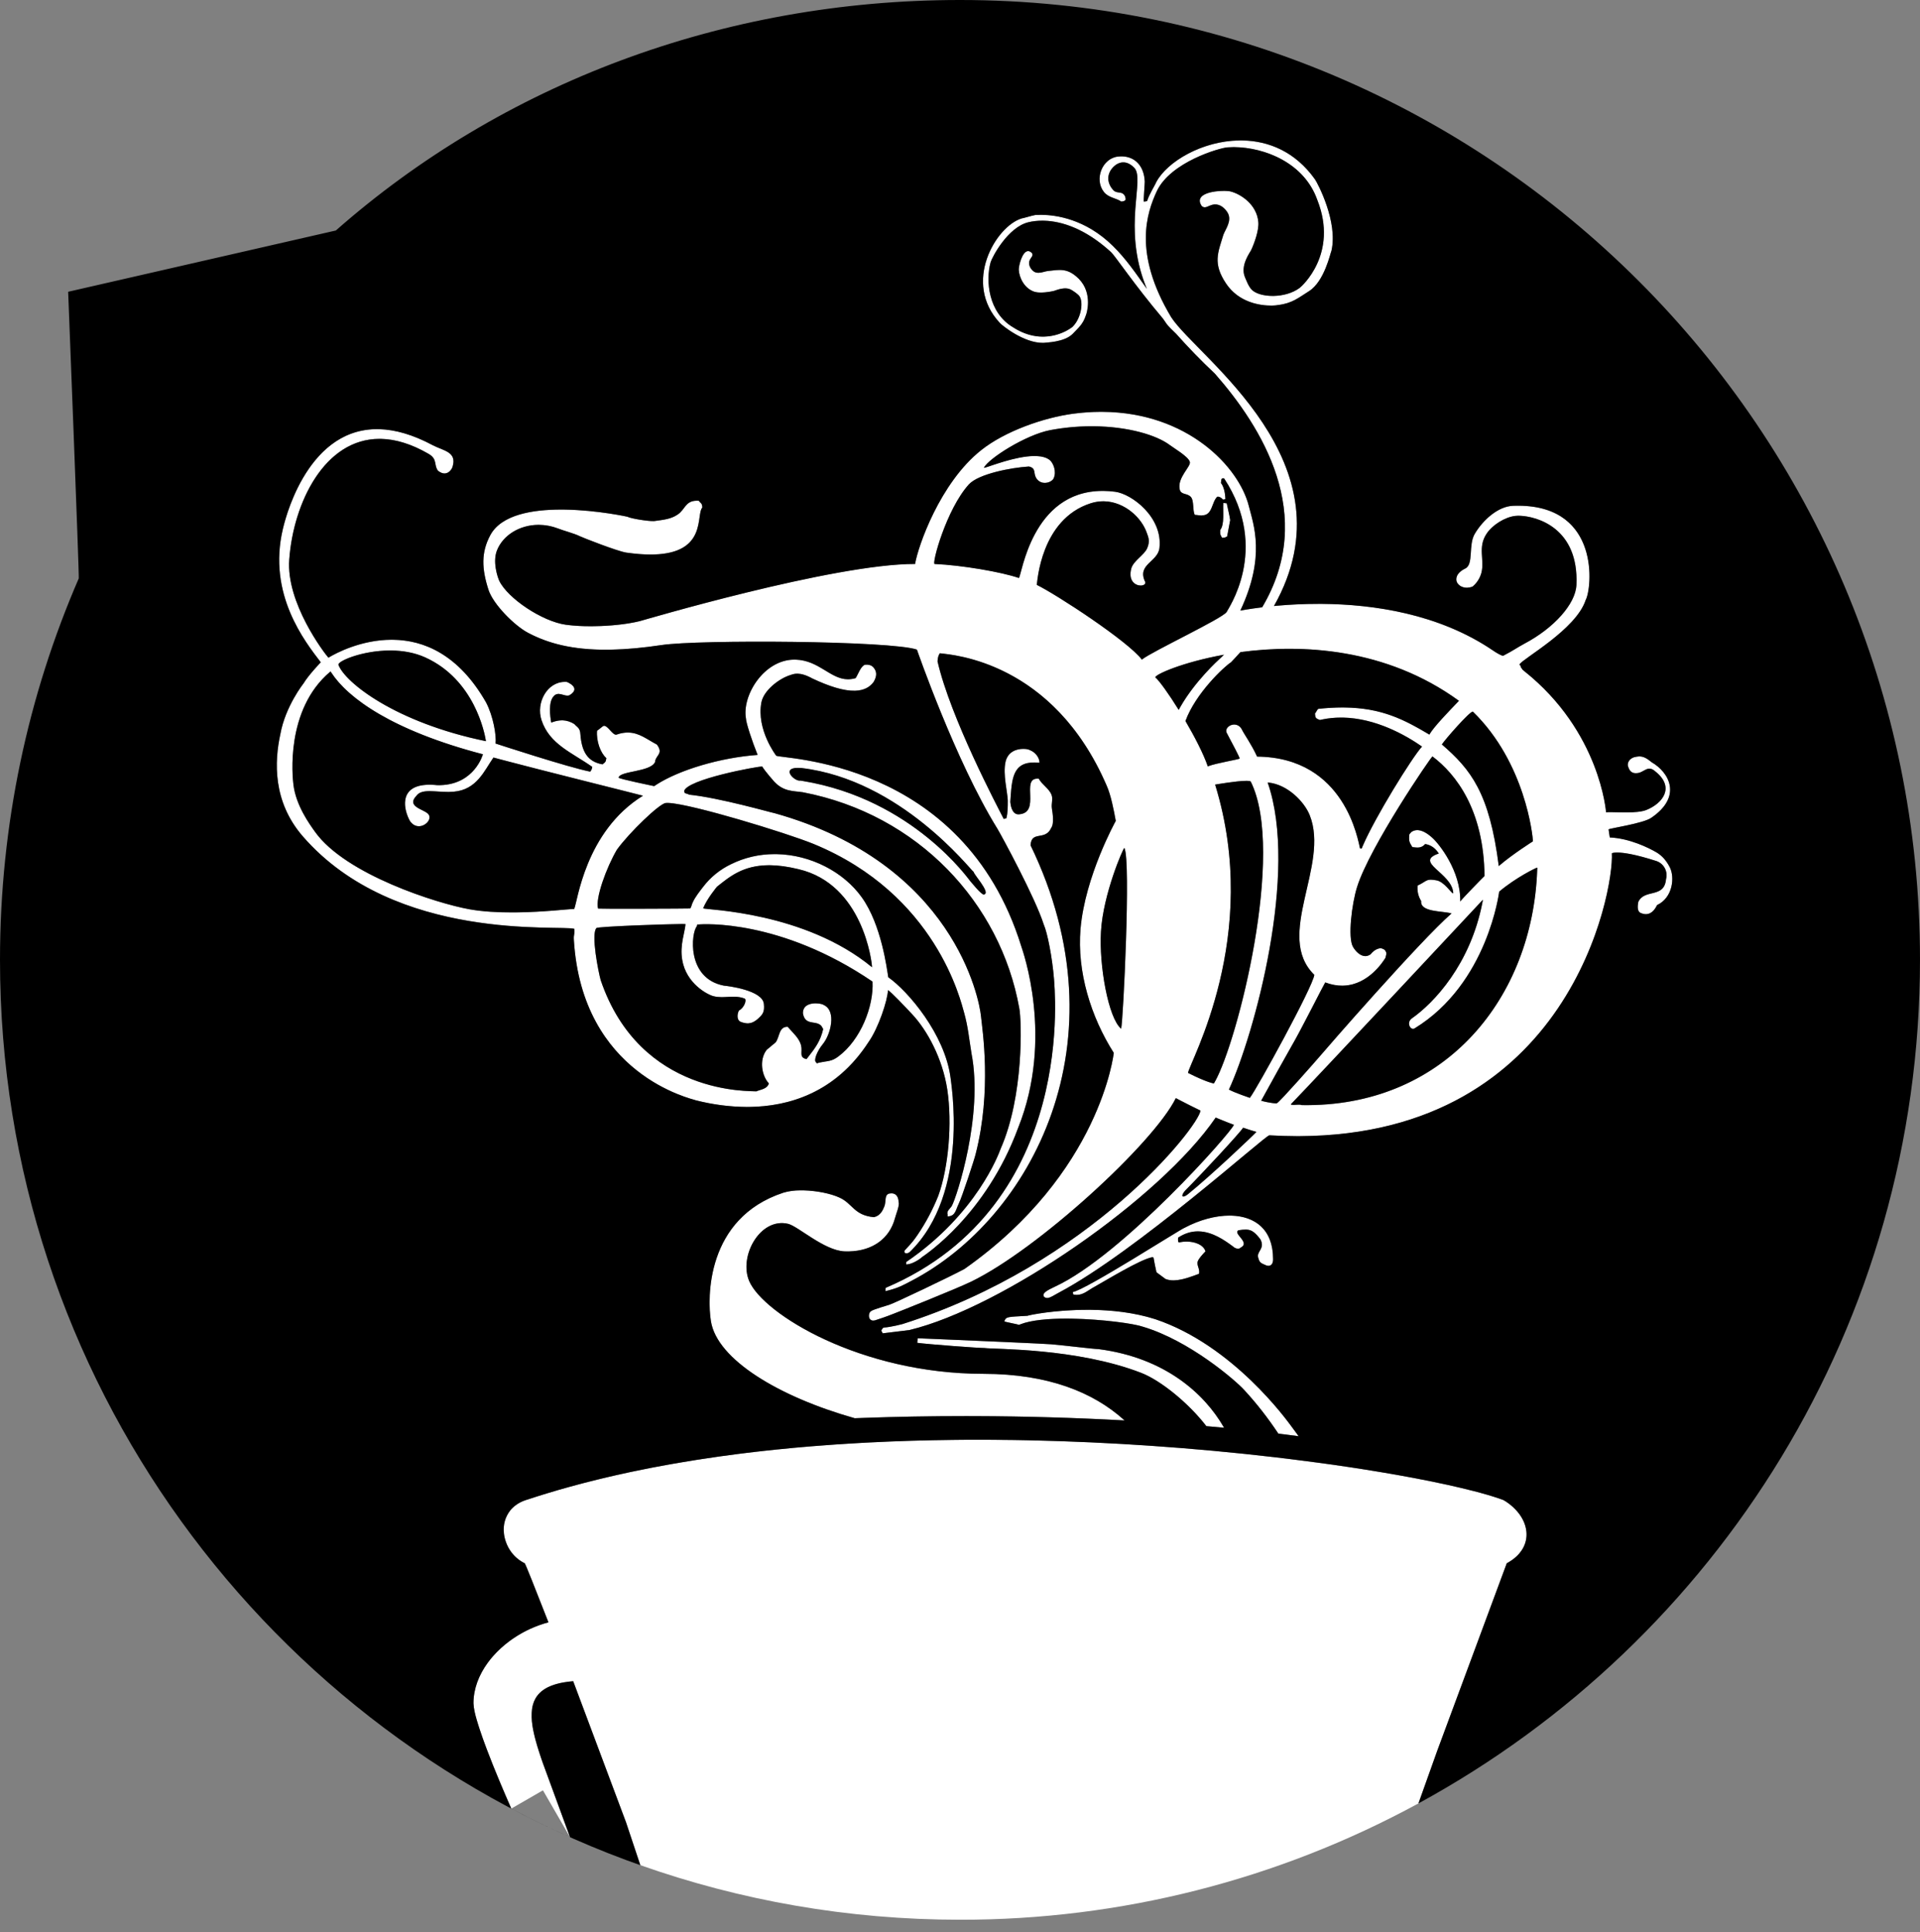
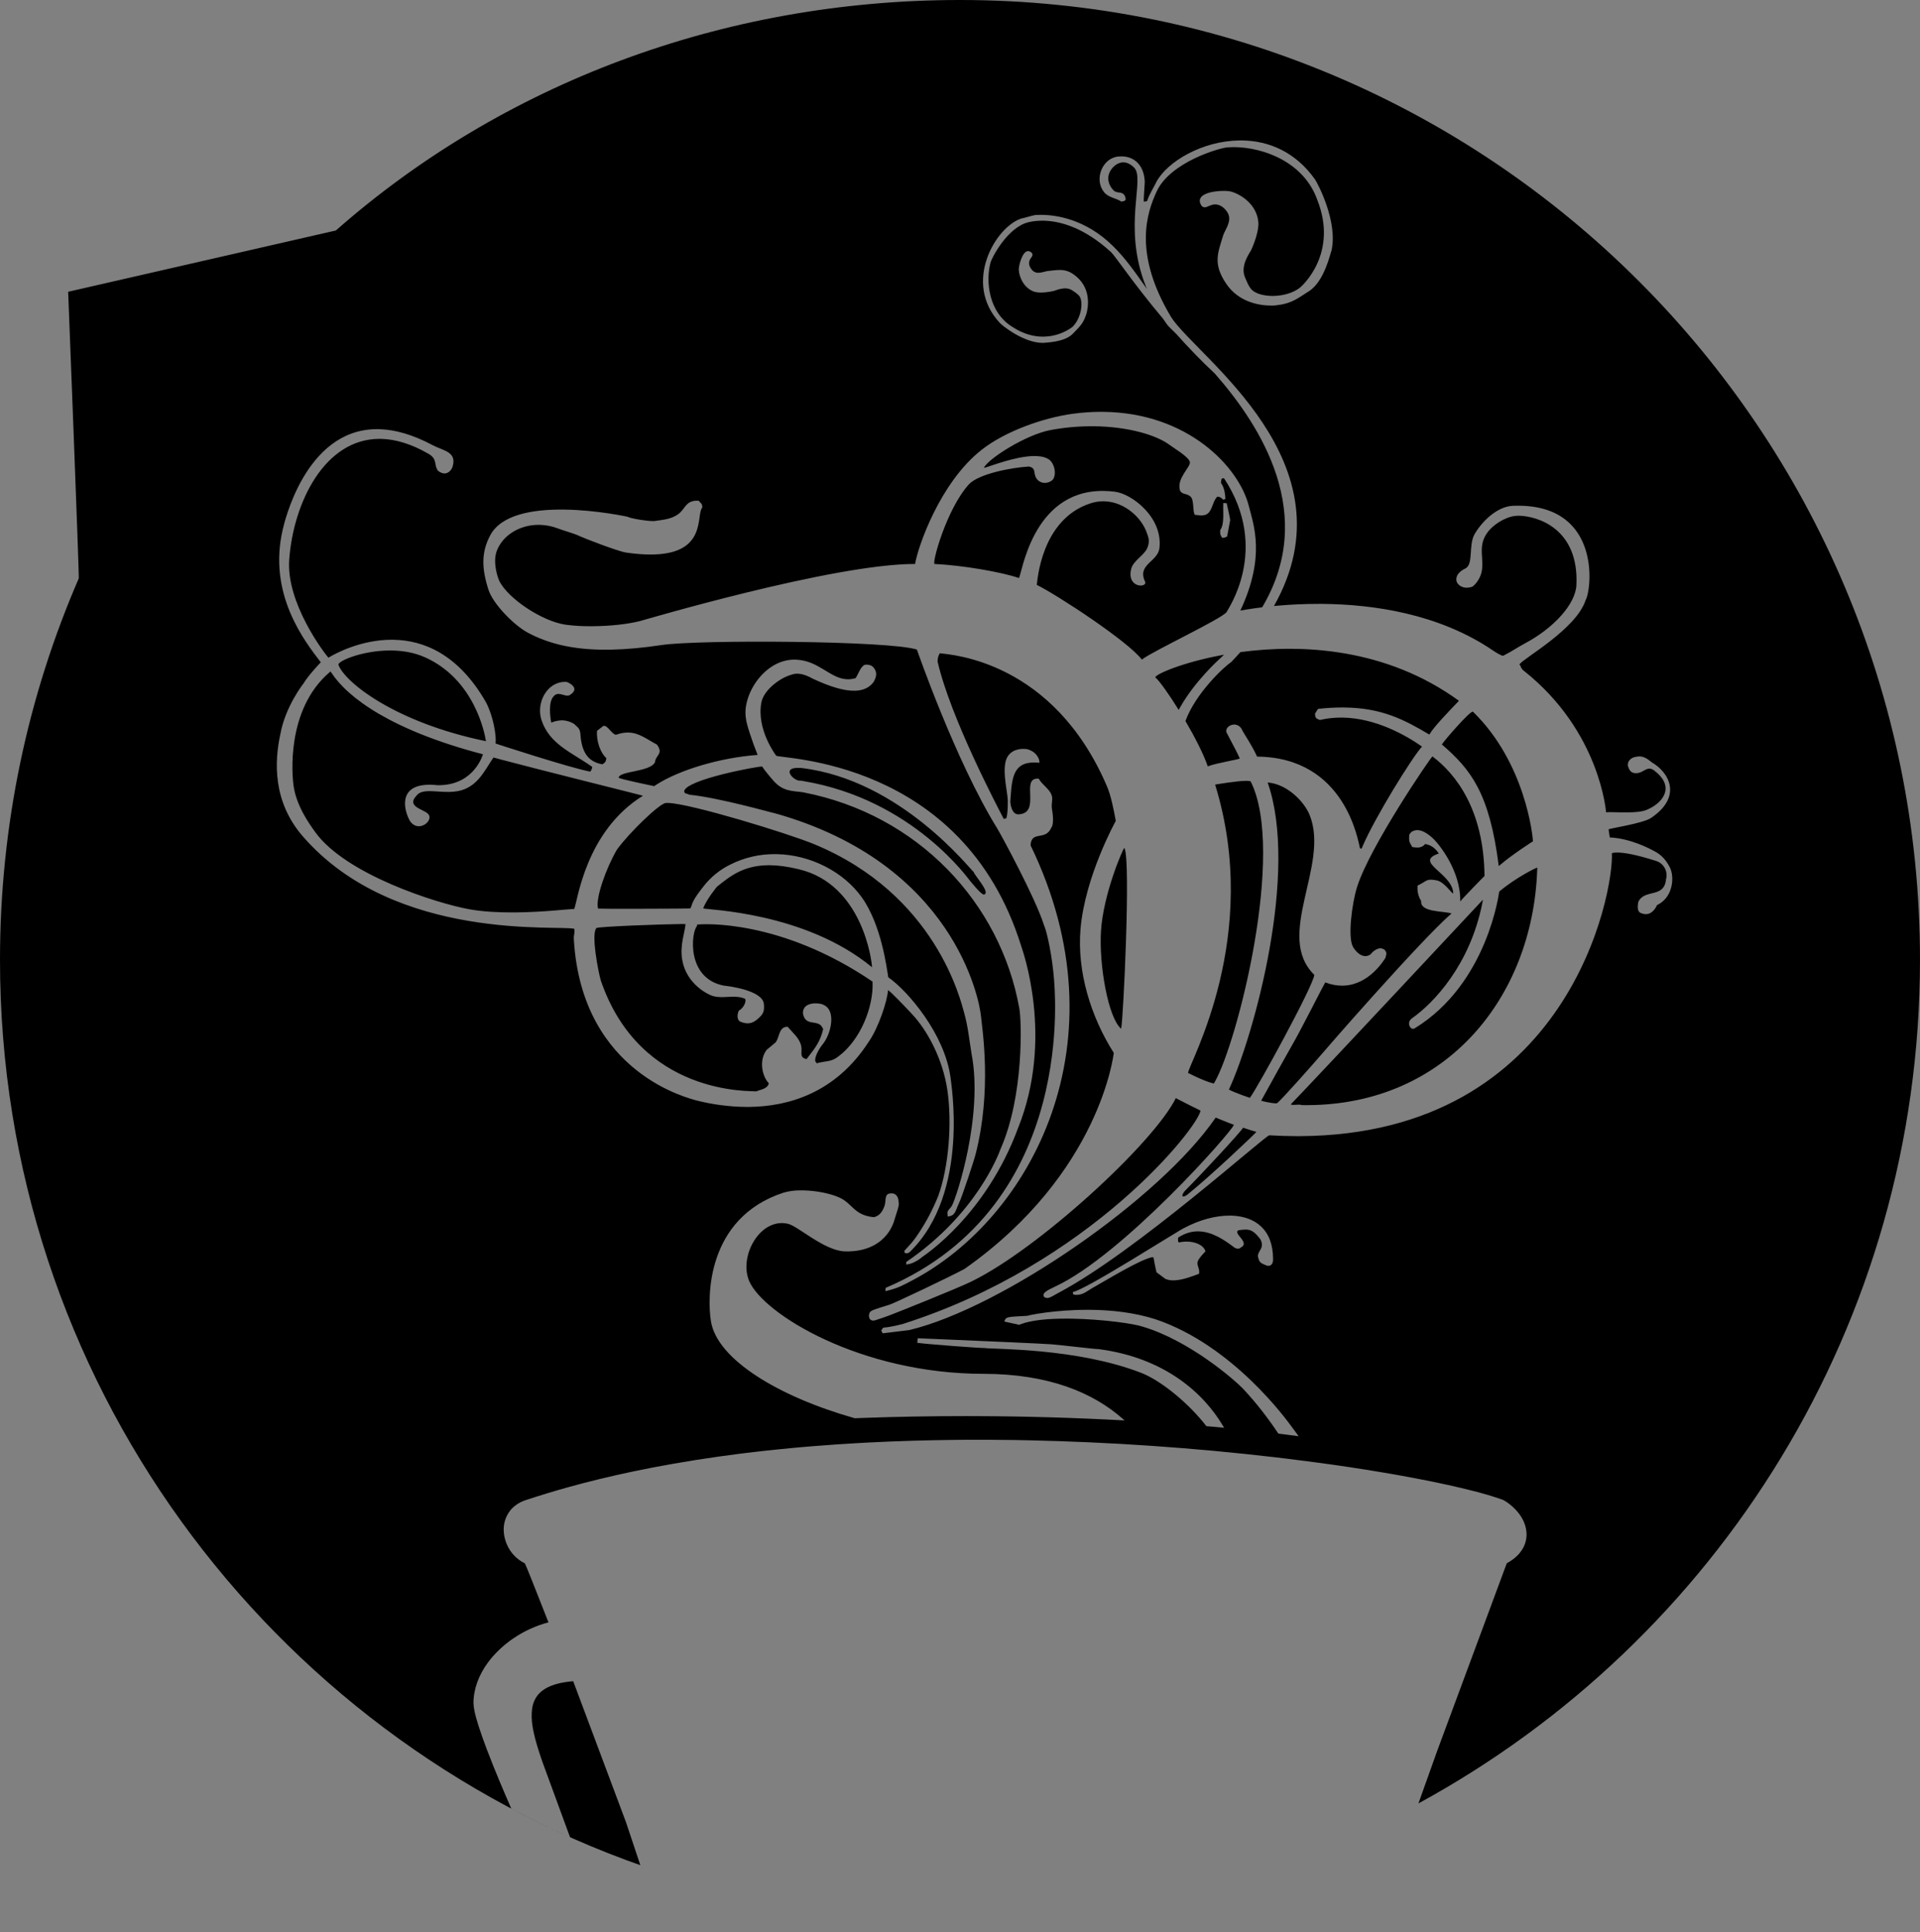
<svg xmlns="http://www.w3.org/2000/svg" width="100%" height="100%" viewBox="0 0 152 153" version="1.1" xml:space="preserve" style="fill-rule:evenodd;clip-rule:evenodd;stroke-linejoin:round;stroke-miterlimit:2;">
  <rect x="0" y="0" width="152" height="153" fill="#808080" stroke="none" />
  <g transform="matrix(2.008,0,0,2.008,0,0)">
-     <path d="M20.158,71.315C19.766,70.423 19.087,68.827 18.802,67.839C18.717,67.554 18.667,67.314 18.667,67.161C18.667,65.707 20.059,64.381 21.623,63.971C21.095,62.618 20.723,61.686 20.689,61.642C19.694,61.171 19.463,59.573 20.729,59.151C34.465,54.589 55.542,57.741 59.277,59.151C60.357,59.789 60.563,61.019 59.405,61.642L56.661,69.043L55.923,71.111C50.378,74.13 44.162,75.707 37.849,75.698C33.429,75.698 29.187,74.938 25.245,73.546L24.679,71.849L22.599,66.293C20.569,66.459 20.757,67.673 21.397,69.506L22.473,72.442L21.406,70.595L20.158,71.315ZM50.889,56.21C50.773,56.06 48.636,53.052 45.548,52.018C43.309,51.302 40.623,51.836 40.508,51.884C39.707,51.932 39.665,51.91 39.596,52.105C39.615,52.124 40.152,52.225 40.176,52.241C41.312,51.752 44.483,52.11 45.057,52.314C46.901,52.861 48.723,54.442 49.053,54.808C49.544,55.338 49.993,55.917 50.4,56.53C50.671,56.562 50.937,56.597 51.199,56.632C51.097,56.492 50.997,56.352 50.889,56.21ZM43.309,53.197C43.133,53.197 41.955,53.049 41.441,53.007C41.117,52.978 36.417,52.778 36.18,52.77C36.173,52.817 36.167,52.907 36.164,52.949C36.559,53.005 38.639,53.161 38.809,53.154C39.192,53.209 42.444,53.146 44.996,54.135C45.773,54.438 46.869,55.334 47.561,56.235C47.797,56.255 48.029,56.278 48.26,56.299C47.525,55.007 45.984,53.543 43.309,53.197ZM39.613,55.85C41.239,55.871 42.819,55.927 44.335,56.01C43.154,54.932 41.378,54.174 38.77,54.172C33.923,54.17 30.097,51.814 29.539,50.518C29.115,49.532 29.974,47.99 31.077,48.259C31.471,48.358 32.49,49.306 33.293,49.343C34.314,49.383 35.058,48.894 35.286,48.031C35.323,47.883 35.482,47.506 35.426,47.396C35.43,47.304 35.391,46.983 35.033,47.071C34.866,47.14 34.941,47.38 34.867,47.568C34.805,47.728 34.706,47.94 34.454,47.995C33.665,47.922 33.621,47.459 33.095,47.222C32.549,46.971 31.482,46.836 30.885,47.03C27.829,48.034 27.883,51.194 28.029,52.099C28.273,53.614 30.717,55.08 33.699,55.923C35.574,55.85 37.558,55.822 39.613,55.85ZM45.217,11.392C44.214,8.985 45.166,7.071 44.717,6.613C44.266,6.156 43.858,6.546 43.75,6.788C43.611,7.094 43.761,7.362 43.899,7.504C44.049,7.657 44.254,7.509 44.361,7.753C44.394,7.878 44.399,7.925 44.209,7.949C43.993,7.802 43.711,7.802 43.526,7.574C43.127,7.077 43.454,6.237 44.083,6.173C44.662,6.109 45.102,6.469 45.133,7.162C45.135,7.245 45.082,7.848 45.095,7.949C45.141,7.949 45.186,7.941 45.229,7.925C45.277,7.716 45.569,7.245 45.585,7.182C46.338,5.773 49.93,4.37 51.847,7.077C51.95,7.228 52.755,8.745 52.494,9.885C52.451,9.969 52.222,11.09 51.61,11.48C51.189,11.744 50.949,11.961 50.385,12.028C50.318,12.053 49.014,12.2 48.334,11.173C47.806,10.382 48.022,9.958 48.23,9.265C48.305,9.045 48.589,8.708 48.399,8.385C48.281,8.19 48.089,8.045 47.879,8.061C47.647,8.08 47.529,8.262 47.375,8.12C46.989,7.533 48.257,7.486 48.509,7.548C48.93,7.654 49.55,8.07 49.61,8.752C49.643,9.069 49.45,9.602 49.325,9.866C49.273,9.97 48.895,10.469 49.079,10.92C49.121,11.01 49.223,11.316 49.373,11.445C49.711,11.745 50.675,11.772 51.238,11.354C51.326,11.29 52.774,10.004 51.937,7.888C51.373,6.278 49.563,5.724 48.399,5.81C48.103,5.826 46.141,6.385 45.603,7.549C45.226,8.37 44.651,9.969 46.175,12.508C47.195,14.091 53.422,18.239 50.227,23.896C52.189,23.707 55.95,23.666 58.868,25.654C58.954,25.716 59.231,25.887 59.275,25.852C59.686,25.639 59.767,25.563 60.099,25.382C61.26,24.77 62.115,23.819 62.151,23.072C62.267,20.587 60.231,20.283 59.74,20.343C59.326,20.392 58.835,20.702 58.608,21.048C58.251,21.586 58.536,22.064 58.406,22.583C58.349,22.798 58.226,22.99 58.054,23.131C57.776,23.239 57.528,23.135 57.442,22.962C57.382,22.844 57.396,22.598 57.768,22.419C58.112,22.251 57.878,21.487 58.147,21.044C58.466,20.508 59.058,19.966 59.655,19.944C63.127,19.814 62.768,23.207 62.515,23.663C62.138,24.824 60.026,25.975 59.912,26.194C59.886,26.227 59.974,26.235 59.956,26.303C60.058,26.431 59.97,26.362 60.095,26.463C63.095,28.852 63.32,32.032 63.32,32.032C63.498,31.995 64.516,32.112 64.927,31.931C65.53,31.684 66.06,31.056 65.263,30.419C64.959,30.139 64.815,30.478 64.531,30.486C64.28,30.512 64.22,30.318 64.187,30.218C64.164,30.175 64.156,29.958 64.411,29.863C64.643,29.804 64.794,29.784 65.123,30.06C65.795,30.447 66.35,31.403 65.096,32.252C64.77,32.472 63.459,32.663 63.42,32.703C63.42,32.703 63.442,32.875 63.467,33.022C64.259,33.059 65.007,33.435 65.31,33.611C65.536,33.748 65.692,33.931 65.83,34.191C66.034,34.583 65.958,35.394 65.332,35.688C65.18,36.003 64.966,36.111 64.715,36.011C64.543,35.964 64.556,35.747 64.592,35.562C64.839,35.034 65.615,35.438 65.684,34.667C65.768,34.365 65.597,34.046 65.298,33.95C63.838,33.48 63.548,33.644 63.548,33.644C63.642,35.178 61.767,45.454 50.047,44.767C49.932,44.724 44.816,49.343 41.74,50.974C41.46,51.124 41.3,51.259 41.16,51.131C41.071,50.987 41.29,50.879 41.598,50.732C44.256,49.499 48.564,44.632 48.647,44.352C48.406,44.263 48.167,44.168 47.93,44.067C45.742,47.264 39.504,51.567 35.86,52.444C35.86,52.444 35.462,52.495 34.799,52.575C34.786,52.538 34.767,52.504 34.743,52.474C34.77,52.418 34.751,52.44 34.782,52.411C34.831,52.334 34.77,52.386 34.851,52.348C35.138,52.328 35.574,52.212 35.574,52.212C42.976,49.866 47.246,44.444 47.331,43.792C47.116,43.69 46.611,43.436 46.358,43.3C45.476,45.086 40.915,49.267 38.284,50.539C37.706,50.82 35.371,51.752 35.19,51.819C35.19,51.819 34.903,51.934 34.563,52.042C34.207,52.191 34.202,51.763 34.35,51.698C34.364,51.655 35.059,51.45 35.059,51.45C35.255,51.392 37.508,50.318 38.028,50.035C43.402,46.251 43.911,41.516 43.911,41.516C43.01,40.099 42.456,38.315 42.6,36.628C42.78,34.543 43.99,32.37 43.99,32.37C43.916,31.958 43.798,31.351 43.635,30.987C41.454,25.918 37.288,25.81 37.055,25.758C36.998,25.846 36.974,25.911 36.963,26.079C37.474,28.304 39.326,31.81 39.572,32.291C39.607,32.283 39.643,32.278 39.675,32.266C39.734,32.063 39.732,31.794 39.732,31.586L39.733,31.586C39.724,31.223 39.537,30.558 39.64,30.059C39.772,29.413 40.525,29.505 40.628,29.59C40.791,29.653 40.989,29.859 40.981,30.077C39.916,29.966 39.895,30.662 39.832,31.615L39.831,31.615C39.84,31.725 39.887,32.116 40.155,32.111C41.082,32.067 40.194,30.631 40.954,30.706C41.078,30.934 41.366,31.103 41.456,31.338C41.526,31.52 41.438,31.676 41.474,31.896C41.498,32.039 41.57,32.48 41.443,32.647C41.21,33.17 40.664,32.735 40.63,33.331C44.387,41.078 40.654,48.051 35.924,50.511C35.59,50.684 35.42,50.791 34.908,50.912C34.912,50.874 34.916,50.826 34.918,50.782C42.587,47.518 41.546,38.719 41.556,38.614C41.488,37.764 41.299,36.79 41.15,36.452C40.814,35.394 39.464,32.904 39.314,32.663C37.67,30.006 36.15,25.615 36.15,25.615C35.134,25.262 27.531,25.215 26.076,25.436C23.459,25.827 21.96,25.558 20.816,24.951C20.279,24.667 19.447,23.83 19.26,23.26C18.992,22.427 18.963,21.786 19.332,21.1C20.258,19.39 24.736,20.375 24.736,20.375C24.863,20.45 25.632,20.57 25.811,20.544C26.192,20.492 26.454,20.466 26.716,20.29C27.027,20.088 27.014,19.707 27.551,19.746C27.623,19.854 27.684,19.83 27.69,20.014C27.392,20.32 28.05,22.271 24.691,21.79C24.347,21.739 22.951,21.191 22.866,21.146C22.626,21.027 22.215,20.926 21.99,20.835C20.963,20.447 19.9,20.908 19.59,21.712C19.419,22.155 19.611,22.744 19.684,22.903C20.015,23.59 21.368,24.503 22.311,24.635C23.068,24.742 24.346,24.707 25.224,24.492C25.318,24.47 32.855,22.23 36.078,22.238C36.187,21.563 37.054,19.04 38.687,17.748C39.618,17.007 41.138,16.471 42.3,16.315C46.355,15.775 48.808,18.246 49.236,19.955C49.424,20.699 49.904,21.939 48.902,24.074C48.909,24.077 49.227,24.013 49.762,23.947C51.929,20.296 49.732,16.822 47.897,14.733C47.363,14.231 46.852,13.706 46.366,13.158C46.239,13.042 46.119,12.919 46.007,12.789C45.954,12.714 45.901,12.639 45.85,12.563C44.712,11.215 43.987,10.118 43.805,9.943C42.365,8.625 41.133,8.622 40.553,8.762C39.729,8.953 39.109,10.154 39.055,10.341C38.851,11.086 38.973,12.33 39.934,12.902C41.189,13.717 42.214,12.95 42.269,12.902C42.609,12.591 42.719,11.961 42.573,11.703C42.505,11.59 42.323,11.485 42.266,11.446C42.003,11.271 41.629,11.454 41.555,11.47C41.367,11.517 41.002,11.567 40.799,11.51C40.37,11.379 40.181,10.926 40.166,10.639C40.158,10.466 40.358,9.65 40.686,9.979C40.759,10.094 40.626,10.151 40.582,10.298C40.545,10.431 40.613,10.577 40.723,10.679C40.906,10.841 41.158,10.701 41.314,10.686C41.786,10.637 42.087,10.553 42.534,10.995C43.103,11.574 42.835,12.393 42.811,12.434C42.694,12.793 42.523,12.918 42.295,13.161C41.962,13.505 41.209,13.505 41.15,13.519C40.381,13.546 39.503,12.829 39.425,12.739C37.927,11.147 39.27,8.917 40.281,8.613C40.323,8.613 40.698,8.497 40.819,8.478C41.083,8.463 42.538,8.379 43.881,9.703C44.39,10.203 44.776,10.768 45.217,11.392ZM49.904,49.889C50.072,49.963 50.202,49.867 50.191,49.639C50.19,47.713 48.244,47.593 46.704,48.413C46.586,48.439 42.819,50.857 42.294,50.948L42.315,51.044C42.664,51.12 42.858,50.897 43.152,50.74C43.546,50.524 44.987,49.636 45.442,49.571C45.455,49.577 45.468,49.585 45.48,49.593C45.519,49.82 45.544,49.941 45.595,50.168C45.714,50.259 45.834,50.344 45.951,50.432C46.347,50.595 46.928,50.353 47.272,50.228C47.311,50.036 47.196,49.944 47.212,49.773C47.228,49.657 47.446,49.423 47.527,49.343C47.423,49.001 46.883,48.896 46.487,48.991C46.474,48.98 46.462,48.975 46.451,48.967C46.439,48.879 46.443,48.855 46.451,48.8C47.31,48.232 48.107,48.775 48.618,49.155C48.726,49.257 48.868,49.255 48.907,49.199C49.319,48.999 48.603,48.656 48.82,48.512C49.248,48.448 49.376,48.464 49.688,48.861C49.878,49.219 49.586,49.311 49.594,49.54C49.651,49.799 49.704,49.799 49.904,49.889ZM22.626,37.076C22.956,42.39 27.278,43.326 27.44,43.388C28.799,43.732 32.199,44.251 34.246,41.084C34.63,40.544 34.995,39.442 35.008,39.046C35.071,39.047 35.739,39.752 35.956,39.986C36.56,40.627 37.163,41.744 37.348,42.967C37.548,44.295 37.394,46.051 36.992,47.155C36.777,47.694 36.504,48.208 36.179,48.688C36.01,48.928 36.01,48.939 35.671,49.304C35.61,49.404 35.73,49.467 35.86,49.376C38.284,47.034 37.47,42.566 37.475,42.487C37.247,40.78 35.804,39.084 35.02,38.534C34.968,38.219 34.755,36.47 33.978,35.386C32.936,33.923 30.659,33.162 28.819,34.078C28.388,34.284 28.011,34.59 27.722,34.97C27.594,35.138 27.406,35.368 27.312,35.583C27.267,35.672 27.271,35.73 27.216,35.822C27.108,35.83 23.736,35.843 23.58,35.827C23.463,35.432 23.91,34.202 24.322,33.504C24.807,32.832 25.991,31.692 26.244,31.664C26.896,31.586 30.951,32.82 32.071,33.276C36.919,35.268 37.884,39.494 38.011,39.932C38.167,40.486 38.208,40.971 38.302,41.539C38.776,43.98 37.714,47.214 37.526,47.552C37.464,47.659 37.304,47.752 37.363,47.903C37.362,47.922 37.358,47.94 37.358,47.964C37.668,47.959 37.676,47.714 37.792,47.48C37.926,47.216 38.424,45.688 38.464,45.511C39.108,42.995 38.732,40.615 38.675,40.064C38.615,39.434 37.622,34.042 30.531,32.063C30.432,32.052 28.382,31.459 27.167,31.335C27.139,31.306 27.036,31.294 26.996,31.268C26.98,31.211 26.992,31.238 26.971,31.2C27.063,30.727 29.946,30.203 30.051,30.226C30.176,30.432 30.531,30.828 30.531,30.828C30.906,31.223 31.282,31.184 31.655,31.24C36.2,32.115 39.446,35.614 40.187,39.76C40.28,40.246 40.371,43.207 39.452,45.296C39.376,45.503 38.504,47.87 35.732,49.76C35.73,49.79 35.73,49.824 35.724,49.856C35.96,49.871 36.322,49.61 36.338,49.579C36.472,49.484 38.872,47.914 40.142,44.47C41.558,40.93 40.322,37.494 40.264,37.312C37.955,29.87 30.675,29.934 30.6,29.795C30.6,29.795 29.815,28.774 30.018,27.698C30.106,27.227 30.714,26.755 31.158,26.619C31.294,26.574 31.522,26.474 32.031,26.755C33.266,27.335 34.058,27.404 34.44,26.896C34.602,26.623 34.547,26.463 34.455,26.34C34.416,26.295 34.342,26.19 34.104,26.212C33.935,26.262 33.828,26.603 33.734,26.74C32.851,27.002 32.424,26.047 31.374,26.011C30.143,25.968 29.243,27.412 29.41,28.334C29.415,28.504 29.647,29.218 29.87,29.768C28.376,29.875 26.696,30.379 25.792,30.998C25.792,30.998 24.363,30.707 24.388,30.662C24.44,30.394 25.636,30.444 25.823,30.054C25.847,29.772 26.172,29.726 25.899,29.36C25.383,29.088 25.014,28.72 24.311,28.966C24.148,29.023 23.934,28.53 23.771,28.636C23.75,28.648 23.564,28.804 23.539,28.815C23.506,29.226 23.675,29.692 23.906,29.894C23.88,30.078 23.848,30.058 23.754,30.139C23.138,30.034 22.934,29.6 22.884,28.966C22.872,28.69 22.746,28.674 22.648,28.554C22.264,28.316 21.958,28.412 21.734,28.494C21.686,28.251 21.615,27.679 21.826,27.458C22.01,27.235 22.252,27.483 22.444,27.419C22.946,27.124 22.352,26.891 22.352,26.891C21.594,26.827 21.116,27.699 21.35,28.396C21.666,29.355 22.562,29.679 23.351,30.24C23.33,30.358 23.316,30.356 23.271,30.427C22.446,30.271 19.539,29.319 19.539,29.319C19.575,28.998 19.447,28.243 19.164,27.699C16.758,23.483 12.948,25.935 12.948,25.935C12.779,25.744 11.276,23.772 11.403,22.063C11.612,19.21 13.535,15.946 16.896,17.896C17.262,18.104 17.095,18.342 17.27,18.563C17.61,18.831 17.808,18.519 17.842,18.406C18.026,17.815 17.483,17.776 17.067,17.559C12.43,15.076 11.206,20.639 11.15,20.867C10.544,23.435 12.023,25.299 12.647,26.115C12.647,26.115 12.156,26.627 11.963,26.954C11.963,26.954 11.255,27.843 11.054,28.943C10.818,30.022 10.746,31.604 11.939,32.979C15.584,37.176 22.138,36.455 22.644,36.627C22.668,36.867 22.608,36.814 22.626,37.076ZM46.834,47.09C46.596,47.276 46.539,47.155 46.73,46.943C47.367,46.304 48.888,44.67 49.011,44.466C49.182,44.528 49.435,44.604 49.535,44.632C49.376,44.808 47.719,46.375 46.834,47.09ZM51.314,43.575C51.231,43.528 50.947,43.6 50.89,43.546C51.975,42.427 58.69,35.234 58.466,35.476C58.012,37.995 56.53,39.55 55.67,40.152C55.43,40.315 55.606,40.648 55.771,40.551C58.662,38.784 59.106,35.158 59.106,35.158C59.767,34.6 60.576,34.207 60.608,34.211C60.467,39.336 56.966,43.678 51.314,43.575ZM57.571,35.547C57.619,35.467 58.497,34.566 58.528,34.543C58.502,31.93 57.396,30.519 56.476,29.827C56.432,29.823 53.994,33.394 53.502,34.98C53.299,35.63 53.128,36.97 53.344,37.34C53.499,37.599 53.778,37.826 54.044,37.623C54.046,37.612 54.236,37.375 54.459,37.394C54.564,37.427 54.608,37.447 54.643,37.536C54.678,37.608 54.644,37.651 54.624,37.766C54.51,37.947 53.674,39.279 52.248,38.738C52.175,38.851 51.264,40.667 50.922,41.246C50.806,41.448 50.008,42.874 49.726,43.396C49.675,43.408 50.271,43.535 50.346,43.5C50.459,43.447 51.891,41.822 52.074,41.606C52.207,41.442 55.994,37.091 57.228,36.019C56.876,35.912 55.986,35.979 56.03,35.528C55.916,35.346 55.867,35.131 55.89,34.918C56.262,34.748 56.215,34.636 56.62,34.711C56.962,34.755 57.286,35.331 57.295,35.208C57.246,34.415 55.715,33.998 56.726,33.655C56.6,33.462 56.431,33.318 56.187,33.282C56.05,33.436 55.922,33.436 55.682,33.402C55.59,33.236 55.53,33.202 55.564,32.903C55.588,32.88 55.614,32.832 55.639,32.811C55.95,32.586 56.328,32.908 56.475,33.04C56.729,33.267 57.594,34.337 57.571,35.547C57.569,35.551 57.568,35.553 57.571,35.552L57.571,35.547ZM48.451,42.963C49.454,40.786 51.21,34.376 49.978,30.855C50.744,30.914 51.422,31.607 51.636,32.143C52.431,34.127 50.235,36.894 51.818,38.44C51.766,38.91 49.48,43.067 49.275,43.29C49.275,43.29 48.659,43.082 48.451,42.963ZM27.027,36.44C27,36.779 26.798,37.263 26.896,37.842C27.052,38.798 27.92,39.234 28.138,39.283C28.539,39.384 28.952,39.216 29.355,39.374C29.451,39.41 29.354,39.734 29.131,39.848C29.044,40.026 29.062,40.251 29.21,40.295C29.411,40.366 29.608,40.416 29.887,40.168C30.074,39.998 30.148,39.902 30.116,39.588C30.067,39.043 28.683,38.876 28.543,38.866C27.055,38.582 27.247,36.774 27.475,36.522C27.498,36.384 27.512,36.482 27.527,36.455C27.718,36.434 30.768,36.236 34.4,38.706C34.451,39.688 33.928,41.006 33.056,41.656C32.786,41.863 32.65,41.827 32.278,41.904C32.242,41.922 32.268,41.91 32.211,41.93L32.179,41.895C32.054,41.81 32.242,41.411 32.436,41.176C32.755,40.791 32.988,39.852 32.472,39.626C32.398,39.556 31.655,39.442 31.656,39.95C31.728,40.42 32.107,40.258 32.308,40.395C32.41,40.45 32.395,40.495 32.455,40.574C32.338,41.11 32.066,41.415 31.798,41.762C31.486,41.696 31.65,41.488 31.583,41.22C31.51,40.926 31.234,40.703 31.056,40.488C30.699,40.476 30.744,40.895 30.578,41.104C30.458,41.202 30.343,41.298 30.226,41.398C29.908,41.81 30.051,42.446 30.31,42.715C30.291,42.78 30.296,42.776 30.268,42.812C30.176,42.955 29.872,42.995 29.823,43.034C29.64,43.008 25.242,43.235 23.682,38.647C23.592,38.324 23.294,36.835 23.514,36.595C23.543,36.528 26.958,36.412 27.027,36.44ZM47.858,42.723C47.858,42.723 47.586,42.686 46.839,42.307C46.883,41.904 49.754,36.927 47.907,30.938C47.907,30.938 49.182,30.715 49.31,30.816C50.718,33.624 48.728,41.314 47.858,42.723ZM44.199,40.563C43.692,40.135 43.327,38.058 43.406,36.734C43.49,35.256 44.286,33.431 44.328,33.436C44.595,33.886 44.274,40.447 44.199,40.563ZM28.268,34.964C28.926,34.442 29.636,33.822 31.486,34.274C34.09,34.883 34.395,38.107 34.379,38.139C31.723,35.951 27.867,35.882 27.722,35.818C27.867,35.442 28.268,34.964 28.268,34.964ZM13.011,26.493C11.24,27.991 11.534,30.661 11.567,30.93C11.664,31.76 12.202,32.496 12.428,32.811C13.632,34.487 17.236,35.628 18.511,35.855C20.203,36.159 22.654,35.8 22.634,35.847C22.758,35.666 23.027,32.811 25.35,31.376L25.348,31.376C25.25,31.344 20.79,30.236 19.455,29.87C19.092,30.387 18.802,31.142 17.884,31.218C17.274,31.275 16.65,31.05 16.414,31.383C16.019,31.798 16.676,31.906 16.856,32.074C17.155,32.318 16.515,32.882 16.164,32.376C15.908,31.93 15.634,30.791 17.234,30.96C18.699,30.995 19.04,29.742 19.04,29.742C15.42,28.795 13.668,27.495 13.032,26.475L13.011,26.493ZM31.599,30.284C35.515,30.75 38.255,34.294 38.39,34.386C38.376,34.459 39.043,35.182 38.815,35.263C38.752,35.376 38.247,34.727 38.247,34.736C38.224,34.726 35.978,31.471 31.558,30.78C31.303,30.826 30.718,30.208 31.599,30.284ZM58.071,28.063C60.143,30.078 60.431,32.967 60.438,33.174C60.438,33.174 59.584,33.715 59.09,34.151C58.723,31.254 57.983,30.338 56.846,29.354C56.986,29.144 57.979,28.008 58.071,28.063ZM46.737,28.431C47.101,29.053 47.447,29.722 47.618,30.22C47.916,30.095 48.834,29.95 48.879,29.91C48.862,29.848 48.62,29.372 48.378,28.924C48.208,28.662 48.739,28.375 48.954,28.751C49.048,28.952 49.324,29.318 49.562,29.834C53.054,29.868 53.544,33.183 53.62,33.456C53.64,33.456 53.662,33.462 53.683,33.462C54.128,32.36 55.663,29.875 56.064,29.438C55.246,28.867 53.664,28.01 52.04,28.39C51.863,28.328 51.856,28.3 51.844,28.131C51.899,28.088 51.928,27.956 51.991,27.95C54.112,27.724 55.16,28.256 56.354,28.966C56.516,28.674 57.123,28.047 57.52,27.634C54.654,25.549 51.323,25.388 48.904,25.714C48.785,25.848 48.66,25.982 48.53,26.117C48.267,26.282 47.135,27.339 46.737,28.431ZM39.773,31.611L39.792,31.613L39.811,31.614L39.773,31.611ZM25.353,31.387L25.354,31.391L25.353,31.387ZM16.758,25.919C18.848,26.86 19.158,29.226 19.158,29.226C15.572,28.488 13.594,26.9 13.344,26.216C13.271,26.018 15.26,25.248 16.758,25.919ZM48.258,25.816C46.603,26.115 45.516,26.607 45.551,26.712C45.704,26.839 46.076,27.357 46.471,27.992C47.049,26.912 48.052,26.011 48.083,25.982C48.143,25.927 48.202,25.871 48.258,25.816ZM40.876,23.063C40.898,22.959 41.027,20.482 42.994,19.847C44.018,19.514 44.967,20.275 45.218,21.023C45.268,21.167 45.351,21.327 45.232,21.61C45.119,21.883 44.694,22.107 44.604,22.408C44.396,23.186 45.22,23.19 45.151,22.948C44.808,22.251 45.651,22.163 45.712,21.608C45.851,20.399 44.619,19.47 43.958,19.39C40.684,18.976 40.284,22.759 40.167,22.791C39.482,22.554 37.918,22.286 36.848,22.239C36.728,22.235 37.308,20.087 38.196,19.102C38.579,18.684 39.868,18.438 40.563,18.396C40.86,18.458 40.732,18.65 40.851,18.847C41.04,19.158 41.442,19.04 41.536,18.872C41.668,18.6 41.527,18.26 41.391,18.144C40.796,17.659 38.99,18.416 38.823,18.443L38.792,18.443C38.958,18.091 40.432,17.147 41.407,16.96C43.498,16.567 45.4,16.996 46.135,17.56C46.242,17.646 46.862,18.007 46.91,18.215C46.964,18.391 46.408,18.834 46.511,19.296C46.56,19.516 46.778,19.439 46.93,19.575C47.091,19.712 47.008,20.123 47.106,20.303C47.179,20.298 47.368,20.343 47.407,20.32C47.806,20.316 47.768,19.796 47.991,19.587C48.063,19.57 48.159,19.626 48.212,19.698C48.291,19.698 48.259,19.692 48.311,19.679C48.306,19.444 48.25,19.187 48.136,19.044C48.159,18.922 48.124,18.848 48.259,18.86C50.108,21.672 48.372,24.071 48.359,24.135C48.178,24.398 45.368,25.714 45.019,26.01C44.471,25.283 41.647,23.439 40.876,23.063ZM48.501,20.508C48.471,20.293 48.403,20.052 48.363,19.843C48.317,19.841 48.276,19.836 48.229,19.833C48.209,20.161 48.285,20.675 48.108,20.899C48.096,21.087 48.125,21.101 48.18,21.205C48.305,21.205 48.305,21.189 48.38,21.152C48.421,20.94 48.463,20.724 48.501,20.508ZM25.352,31.385L25.352,31.386L25.352,31.385Z" style="fill:white;" />
-   </g>
+     </g>
  <g transform="matrix(2.008,0,0,2.008,0,0)">
    <path d="M22.506,66.301L22.599,66.293L24.679,71.849L25.245,73.546L25.354,73.585L25.354,73.586C10.59,68.426 0,54.375 0,37.849C0,32.505 1.107,27.419 3.105,22.808C3.129,22.753 2.687,11.505 2.687,11.505L13.241,9.089C19.779,3.331 28.455,0 37.849,0C58.753,0 75.697,16.945 75.697,37.849C75.697,52.208 67.703,64.698 55.923,71.111L56.661,69.043L59.405,61.642L59.427,61.63C59.545,61.565 59.648,61.493 59.737,61.417L59.776,61.382L59.814,61.347L59.85,61.31L59.884,61.273L59.913,61.239C59.943,61.203 59.969,61.167 59.994,61.13L60.001,61.119L60.025,61.08L60.043,61.049L60.076,60.986C60.165,60.8 60.201,60.594 60.179,60.389C60.148,60.079 59.992,59.769 59.731,59.504C59.597,59.366 59.444,59.247 59.277,59.151C59.135,59.098 58.991,59.049 58.846,59.005L58.64,58.942L58.599,58.931C58.518,58.907 58.437,58.884 58.355,58.862L58.24,58.831L58.117,58.799C57.781,58.713 57.444,58.633 57.106,58.558C56.705,58.469 56.266,58.38 55.791,58.289L55.727,58.277L55.51,58.237C55.436,58.223 55.362,58.209 55.288,58.196L55.061,58.155L54.83,58.115L54.595,58.075L54.503,58.059C53.631,57.912 52.757,57.78 51.881,57.665C51.535,57.618 51.181,57.572 50.817,57.528L50.28,57.463C47.047,57.087 43.797,56.863 40.543,56.793L40.18,56.786L39.95,56.782C39.661,56.778 39.372,56.775 39.083,56.774L38.715,56.772L37.977,56.774L37.607,56.778C36.496,56.79 35.377,56.823 34.258,56.88L33.885,56.9C33.31,56.932 32.737,56.971 32.165,57.017L32.022,57.028C31.898,57.039 31.774,57.049 31.65,57.059L31.294,57.091C31.067,57.112 30.841,57.135 30.614,57.158L30.539,57.166L30.169,57.205L29.801,57.247C29.678,57.261 29.556,57.275 29.433,57.29L29.067,57.336C28.837,57.366 28.607,57.396 28.378,57.429C27.774,57.514 27.172,57.608 26.572,57.713C26.014,57.81 25.459,57.917 24.905,58.034C24.059,58.213 23.228,58.414 22.418,58.638C21.857,58.794 21.3,58.963 20.747,59.145L20.729,59.151C20.572,59.2 20.426,59.278 20.297,59.38L20.282,59.393L20.255,59.416C20.236,59.432 20.218,59.449 20.2,59.467L20.17,59.497L20.137,59.534L20.119,59.557C19.918,59.811 19.827,60.136 19.868,60.458L19.869,60.474L19.875,60.522C19.884,60.583 19.897,60.643 19.914,60.702L19.915,60.706C19.957,60.854 20.022,60.998 20.108,61.13C20.242,61.334 20.425,61.502 20.64,61.618L20.689,61.642C20.723,61.686 21.095,62.618 21.623,63.971C21.132,64.102 20.666,64.314 20.245,64.6L20.183,64.643L20.121,64.687L20.103,64.7C19.857,64.88 19.632,65.087 19.43,65.315C19.36,65.395 19.294,65.478 19.232,65.563C18.88,66.045 18.667,66.593 18.667,67.161C18.673,67.274 18.689,67.387 18.713,67.498C18.733,67.594 18.761,67.699 18.794,67.813L18.802,67.839L18.856,68.019L18.899,68.151C18.981,68.405 19.081,68.685 19.191,68.974C19.506,69.808 19.896,70.719 20.158,71.315C20.915,71.715 21.686,72.093 22.473,72.442L21.397,69.506L21.338,69.336L21.283,69.17L21.242,69.043L21.181,68.848L21.137,68.694L21.096,68.543L21.078,68.469L21.06,68.396L21.052,68.361L21.029,68.251L21.016,68.184L21.003,68.116L20.994,68.057C20.956,67.829 20.951,67.597 20.979,67.368C20.988,67.313 21,67.259 21.015,67.205C21.038,67.123 21.072,67.043 21.114,66.969C21.231,66.765 21.42,66.602 21.699,66.486L21.74,66.469L21.743,66.468C21.887,66.412 22.053,66.368 22.244,66.336C22.301,66.327 22.359,66.318 22.416,66.311L22.506,66.301ZM42.899,51.648C41.603,51.645 40.578,51.854 40.508,51.884C39.707,51.932 39.665,51.91 39.596,52.105C39.615,52.124 40.152,52.225 40.176,52.241L40.231,52.219C40.661,52.052 41.345,51.993 42.068,51.995L42.257,51.997C43.459,52.018 44.716,52.193 45.057,52.314C46.901,52.861 48.723,54.442 49.053,54.808C49.544,55.338 49.993,55.917 50.4,56.53C50.671,56.562 50.937,56.597 51.199,56.632L51.046,56.422C50.995,56.351 50.942,56.28 50.889,56.21C50.773,56.06 48.636,53.052 45.548,52.018C44.708,51.75 43.806,51.657 43,51.648L42.899,51.648ZM36.18,52.77C36.173,52.817 36.167,52.907 36.164,52.949C36.559,53.005 38.639,53.161 38.809,53.154C39.192,53.209 42.444,53.146 44.996,54.135C45.773,54.438 46.869,55.334 47.561,56.235C47.797,56.255 48.029,56.278 48.26,56.299L48.225,56.239C47.477,54.962 45.942,53.538 43.309,53.197C43.133,53.197 41.955,53.049 41.441,53.007C41.198,52.985 38.494,52.867 37.057,52.806L36.18,52.77ZM31.552,46.938C31.326,46.936 31.102,46.967 30.885,47.03C27.829,48.034 27.883,51.194 28.029,52.099C28.273,53.614 30.717,55.08 33.699,55.923L34.052,55.91C35.35,55.863 36.699,55.839 38.085,55.839L38.464,55.84C40.422,55.846 42.38,55.903 44.335,56.01L44.279,55.959C43.098,54.909 41.337,54.174 38.77,54.172C33.923,54.17 30.097,51.814 29.539,50.518C29.115,49.532 29.974,47.99 31.077,48.259C31.471,48.358 32.49,49.306 33.293,49.343L33.387,49.345L33.481,49.344C34.405,49.32 35.072,48.84 35.286,48.031C35.323,47.883 35.482,47.506 35.426,47.396C35.429,47.319 35.402,47.078 35.178,47.057L35.153,47.056C35.113,47.056 35.072,47.061 35.033,47.071C34.866,47.14 34.941,47.38 34.867,47.568C34.806,47.723 34.712,47.927 34.477,47.989L34.454,47.995C33.665,47.922 33.621,47.459 33.095,47.222C32.754,47.065 32.209,46.954 31.702,46.939L31.627,46.938L31.552,46.938ZM41.753,10.646C41.619,10.648 41.476,10.669 41.314,10.686C41.217,10.695 41.082,10.753 40.949,10.756L40.93,10.756C40.854,10.757 40.78,10.73 40.723,10.679C40.613,10.577 40.545,10.431 40.582,10.298C40.626,10.151 40.759,10.094 40.686,9.979C40.635,9.928 40.587,9.904 40.542,9.902L40.529,9.902C40.296,9.911 40.16,10.496 40.166,10.639C40.181,10.926 40.37,11.379 40.799,11.51C40.874,11.528 40.95,11.537 41.027,11.535L41.078,11.535C41.251,11.53 41.438,11.499 41.555,11.47C41.629,11.454 42.003,11.271 42.266,11.446C42.323,11.485 42.505,11.59 42.573,11.703C42.719,11.961 42.609,12.591 42.269,12.902C41.947,13.135 41.561,13.265 41.164,13.274L41.117,13.275C40.77,13.275 40.365,13.182 39.934,12.902C38.973,12.33 38.851,11.086 39.055,10.341C39.109,10.154 39.729,8.953 40.553,8.762C40.698,8.727 40.884,8.701 41.103,8.702L41.187,8.704C41.842,8.727 42.77,8.995 43.805,9.943C43.987,10.118 44.712,11.215 45.85,12.563C45.9,12.638 45.953,12.713 46.007,12.789C46.057,12.857 46.184,12.982 46.366,13.158C46.826,13.674 47.338,14.21 47.897,14.733C49.732,16.822 51.929,20.296 49.762,23.947C49.294,24.005 48.992,24.061 48.919,24.072L48.902,24.074C49.904,21.939 49.424,20.699 49.236,19.955C48.852,18.419 46.833,16.269 43.486,16.24L43.398,16.239C43.031,16.24 42.664,16.266 42.3,16.315C41.138,16.471 39.618,17.007 38.687,17.748C37.054,19.04 36.187,21.563 36.078,22.238C32.855,22.23 25.318,24.47 25.224,24.492C24.703,24.62 24.04,24.684 23.43,24.692L23.334,24.693C22.992,24.698 22.65,24.678 22.311,24.635C21.368,24.503 20.015,23.59 19.684,22.903C19.611,22.744 19.419,22.155 19.59,21.712C19.823,21.109 20.479,20.699 21.225,20.695L21.272,20.696C21.506,20.7 21.749,20.744 21.99,20.835C22.215,20.926 22.626,21.027 22.866,21.146C22.951,21.191 24.347,21.739 24.691,21.79C25.059,21.842 25.378,21.866 25.656,21.866L25.772,21.864C27.9,21.809 27.43,20.282 27.69,20.014C27.684,19.83 27.623,19.854 27.551,19.746L27.502,19.743L27.457,19.743C27.014,19.754 27.008,20.101 26.716,20.29C26.454,20.466 26.192,20.492 25.811,20.544C25.805,20.545 25.799,20.546 25.793,20.546L25.771,20.547C25.539,20.555 24.855,20.445 24.736,20.375C24.736,20.375 23.546,20.113 22.265,20.094L22.149,20.093C20.981,20.089 19.766,20.298 19.332,21.1C18.963,21.786 18.992,22.427 19.26,23.26C19.447,23.83 20.279,24.667 20.816,24.951C21.603,25.368 22.557,25.626 23.927,25.619L24.116,25.616C24.692,25.604 25.34,25.546 26.076,25.436C27.531,25.215 35.134,25.262 36.15,25.615C36.15,25.615 37.67,30.006 39.314,32.663C39.464,32.904 40.814,35.394 41.15,36.452C41.299,36.79 41.488,37.764 41.556,38.614C41.546,38.719 42.587,47.518 34.918,50.782C34.916,50.825 34.913,50.869 34.908,50.912L35.001,50.89C35.442,50.777 35.611,50.673 35.924,50.511C40.654,48.051 44.387,41.078 40.63,33.331C40.664,32.735 41.21,33.17 41.443,32.647C41.57,32.48 41.498,32.039 41.474,31.896C41.438,31.676 41.526,31.52 41.456,31.338C41.366,31.103 41.078,30.934 40.954,30.706L40.919,30.703L40.887,30.703C40.258,30.719 41.027,32.025 40.197,32.108L40.155,32.111C39.887,32.116 39.84,31.725 39.831,31.615L39.832,31.615L39.844,31.44C39.901,30.578 39.983,29.973 40.981,30.077L40.981,30.056C40.977,29.847 40.786,29.651 40.628,29.59C40.552,29.549 40.466,29.529 40.38,29.531L40.343,29.53C40.081,29.529 39.727,29.635 39.64,30.059C39.541,30.542 39.712,31.181 39.732,31.551L39.733,31.586L39.732,31.586C39.732,31.794 39.734,32.063 39.675,32.266C39.659,32.272 39.642,32.276 39.625,32.28L39.572,32.291C39.326,31.81 37.474,28.304 36.963,26.079C36.974,25.911 36.998,25.846 37.055,25.758L37.088,25.763C37.546,25.821 41.522,26.076 43.635,30.987C43.798,31.351 43.916,31.958 43.99,32.37C43.99,32.37 42.78,34.543 42.6,36.628C42.456,38.315 43.01,40.099 43.911,41.516C43.911,41.516 43.402,46.251 38.028,50.035C37.508,50.318 35.255,51.392 35.059,51.45C35.059,51.45 34.364,51.655 34.35,51.698C34.225,51.753 34.209,52.066 34.421,52.073L34.446,52.072C34.486,52.068 34.526,52.058 34.563,52.042C34.903,51.934 35.19,51.819 35.19,51.819C35.371,51.752 37.706,50.82 38.284,50.539C40.915,49.267 45.476,45.086 46.358,43.3L46.463,43.356C46.733,43.497 47.143,43.702 47.331,43.792C47.246,44.444 42.976,49.866 35.574,52.212C35.574,52.212 35.138,52.328 34.851,52.348C34.77,52.386 34.831,52.334 34.782,52.411C34.751,52.44 34.77,52.418 34.743,52.474C34.77,52.506 34.782,52.534 34.799,52.575L35.578,52.48L35.86,52.444C39.504,51.567 45.742,47.264 47.93,44.067L48.095,44.136C48.303,44.221 48.6,44.339 48.647,44.352C48.564,44.632 44.256,49.499 41.598,50.732C41.29,50.879 41.071,50.987 41.16,51.131C41.193,51.164 41.238,51.182 41.285,51.182L41.301,51.182C41.412,51.173 41.548,51.077 41.74,50.974C44.792,49.356 49.853,44.796 50.043,44.767L50.047,44.767C50.414,44.788 50.771,44.799 51.117,44.8L51.247,44.8C61.897,44.741 63.638,35.124 63.548,33.644C63.548,33.644 63.596,33.617 63.751,33.617L63.788,33.617C64.026,33.622 64.476,33.686 65.298,33.95C65.597,34.046 65.768,34.365 65.684,34.667C65.615,35.438 64.839,35.034 64.592,35.562C64.556,35.747 64.543,35.964 64.715,36.011C64.772,36.035 64.834,36.047 64.896,36.047L64.917,36.046C65.082,36.034 65.223,35.914 65.332,35.688C65.958,35.394 66.034,34.583 65.83,34.191C65.692,33.931 65.536,33.748 65.31,33.611C65.007,33.435 64.259,33.059 63.467,33.022C63.442,32.875 63.42,32.703 63.42,32.703C63.459,32.663 64.77,32.472 65.096,32.252C66.35,31.403 65.795,30.447 65.123,30.06C64.928,29.896 64.795,29.837 64.671,29.828L64.651,29.827L64.613,29.827C64.545,29.832 64.477,29.844 64.411,29.863C64.156,29.958 64.164,30.175 64.187,30.218C64.218,30.311 64.273,30.488 64.486,30.488L64.531,30.486C64.815,30.478 64.959,30.139 65.263,30.419C66.06,31.056 65.53,31.684 64.927,31.931C64.747,32.01 64.451,32.032 64.16,32.035L64.036,32.036C63.872,32.035 63.715,32.029 63.589,32.026L63.499,32.025L63.424,32.025C63.396,32.025 63.367,32.026 63.339,32.029L63.32,32.032C63.32,32.032 63.095,28.852 60.095,26.463C59.97,26.362 60.058,26.431 59.956,26.303C59.974,26.235 59.886,26.227 59.912,26.194C60.026,25.975 62.138,24.824 62.515,23.663C62.762,23.218 63.11,19.971 59.893,19.941L59.815,19.941C59.762,19.941 59.708,19.942 59.655,19.944C59.058,19.966 58.466,20.508 58.147,21.044C57.878,21.487 58.112,22.251 57.768,22.419C57.396,22.598 57.382,22.844 57.442,22.962C57.504,23.086 57.65,23.175 57.83,23.175L57.853,23.174C57.922,23.171 57.99,23.157 58.054,23.131C58.232,22.995 58.359,22.767 58.406,22.583C58.536,22.064 58.251,21.586 58.608,21.048C58.835,20.702 59.326,20.392 59.74,20.343C59.771,20.339 59.808,20.337 59.85,20.336L59.916,20.337C60.594,20.359 62.256,20.82 62.151,23.072C62.115,23.819 61.26,24.77 60.099,25.382C59.767,25.563 59.686,25.639 59.275,25.852C59.272,25.854 59.269,25.856 59.264,25.856L59.257,25.857C59.181,25.856 58.946,25.71 58.868,25.654C56.725,24.194 54.128,23.829 52.122,23.812L51.995,23.812C51.405,23.811 50.869,23.84 50.416,23.879L50.227,23.896C53.422,18.239 47.195,14.091 46.175,12.508C44.651,9.969 45.226,8.37 45.603,7.549C46.141,6.385 48.103,5.826 48.399,5.81C48.472,5.805 48.547,5.802 48.625,5.802L48.683,5.802C49.838,5.817 51.417,6.404 51.937,7.888C52.774,10.004 51.326,11.29 51.238,11.354C50.957,11.563 50.575,11.661 50.221,11.669L50.155,11.669C49.828,11.666 49.531,11.586 49.373,11.445C49.223,11.316 49.121,11.01 49.079,10.92C48.895,10.469 49.273,9.97 49.325,9.866C49.45,9.602 49.643,9.069 49.61,8.752C49.55,8.07 48.93,7.654 48.509,7.548C48.449,7.536 48.387,7.529 48.326,7.529L48.277,7.527C47.839,7.523 47.061,7.643 47.375,8.12C47.418,8.16 47.459,8.174 47.5,8.174L47.513,8.173C47.614,8.164 47.72,8.074 47.879,8.061C48.089,8.045 48.281,8.19 48.399,8.385C48.589,8.708 48.305,9.045 48.23,9.265C48.022,9.958 47.806,10.382 48.334,11.173C48.844,11.943 49.705,12.053 50.132,12.049L50.183,12.048C50.251,12.048 50.318,12.041 50.385,12.028C50.949,11.961 51.189,11.744 51.61,11.48C52.222,11.09 52.451,9.969 52.494,9.885C52.755,8.745 51.95,7.228 51.847,7.077C51.068,5.977 50.013,5.556 48.984,5.538L48.925,5.537L48.865,5.538C47.404,5.555 46.02,6.368 45.585,7.182C45.569,7.245 45.277,7.716 45.229,7.925C45.195,7.937 45.16,7.945 45.125,7.948L45.095,7.949C45.082,7.848 45.135,7.245 45.133,7.162C45.105,6.534 44.741,6.18 44.242,6.166L44.19,6.166C44.155,6.167 44.12,6.169 44.083,6.173C43.454,6.237 43.127,7.077 43.526,7.574C43.711,7.802 43.993,7.802 44.209,7.949L44.242,7.944C44.399,7.919 44.392,7.871 44.361,7.753C44.254,7.509 44.049,7.657 43.899,7.504C43.761,7.362 43.611,7.094 43.75,6.788C43.821,6.629 44.021,6.407 44.277,6.402L44.315,6.402C44.439,6.41 44.576,6.47 44.717,6.613C45.159,7.064 44.243,8.925 45.171,11.28L45.217,11.392C44.776,10.768 44.39,10.203 43.881,9.703C42.79,8.627 41.625,8.481 41.085,8.472L41.025,8.472C40.931,8.472 40.861,8.476 40.819,8.478C40.698,8.497 40.323,8.613 40.281,8.613C39.27,8.917 37.927,11.147 39.425,12.739C39.502,12.827 40.354,13.524 41.114,13.52L41.15,13.519C41.209,13.505 41.962,13.505 42.295,13.161C42.523,12.918 42.694,12.793 42.811,12.434C42.835,12.393 43.103,11.574 42.534,10.995C42.269,10.732 42.055,10.655 41.826,10.646L41.79,10.645L41.753,10.646ZM48.484,47.933C47.916,47.931 47.282,48.106 46.704,48.413C46.586,48.439 42.819,50.857 42.294,50.948L42.315,51.044C42.359,51.054 42.4,51.058 42.439,51.059L42.468,51.059C42.727,51.052 42.904,50.873 43.152,50.74C43.546,50.524 44.987,49.636 45.442,49.571L45.46,49.581L45.48,49.593C45.519,49.82 45.544,49.941 45.595,50.168C45.714,50.259 45.834,50.344 45.951,50.432C46.055,50.472 46.165,50.491 46.276,50.487L46.32,50.485C46.655,50.468 47.025,50.318 47.272,50.228C47.311,50.036 47.196,49.944 47.212,49.773C47.228,49.657 47.446,49.423 47.527,49.343C47.449,49.087 47.126,48.964 46.802,48.958L46.761,48.958C46.681,48.959 46.6,48.967 46.524,48.983L46.487,48.991C46.474,48.98 46.462,48.975 46.451,48.967C46.439,48.879 46.443,48.855 46.451,48.8C46.719,48.623 46.982,48.554 47.231,48.554L47.268,48.555C47.802,48.571 48.274,48.899 48.618,49.155C48.669,49.206 48.737,49.235 48.808,49.237L48.827,49.237C48.863,49.233 48.892,49.22 48.907,49.199C49.319,48.999 48.603,48.656 48.82,48.512C48.941,48.494 49.037,48.482 49.121,48.484L49.148,48.485C49.346,48.495 49.474,48.588 49.688,48.861C49.878,49.219 49.586,49.311 49.594,49.54C49.651,49.799 49.704,49.799 49.904,49.889C49.937,49.904 49.972,49.913 50.008,49.914L50.021,49.913C50.128,49.907 50.199,49.81 50.191,49.639C50.19,48.466 49.467,47.963 48.554,47.934L48.484,47.933ZM23.802,28.623C23.791,28.625 23.78,28.63 23.771,28.636C23.75,28.648 23.564,28.804 23.539,28.815C23.506,29.226 23.675,29.692 23.906,29.894C23.883,30.055 23.856,30.059 23.786,30.113L23.754,30.139C23.138,30.034 22.934,29.6 22.884,28.966C22.872,28.69 22.746,28.674 22.648,28.554C22.511,28.465 22.352,28.413 22.189,28.404L22.16,28.404C22.029,28.406 21.899,28.431 21.777,28.478L21.734,28.494C21.686,28.251 21.615,27.679 21.826,27.458C21.87,27.399 21.939,27.364 22.012,27.363L22.032,27.363C22.144,27.368 22.262,27.429 22.37,27.43L22.389,27.429C22.408,27.428 22.426,27.425 22.444,27.419C22.946,27.124 22.352,26.891 22.352,26.891L22.317,26.889L22.282,26.888C21.564,26.881 21.124,27.721 21.35,28.396C21.666,29.355 22.562,29.679 23.351,30.24C23.335,30.328 23.323,30.35 23.3,30.384L23.271,30.427C22.446,30.271 19.539,29.319 19.539,29.319C19.575,28.998 19.447,28.243 19.164,27.699C18.074,25.789 16.695,25.247 15.514,25.227L15.453,25.226C14.217,25.223 13.209,25.779 12.992,25.908L12.948,25.935C12.779,25.744 11.276,23.772 11.403,22.063C11.568,19.811 12.8,17.304 14.964,17.305L15.028,17.306C15.59,17.319 16.214,17.5 16.896,17.896C17.262,18.104 17.095,18.342 17.27,18.563C17.365,18.638 17.45,18.668 17.522,18.669L17.546,18.668C17.718,18.655 17.819,18.484 17.842,18.406C18.026,17.815 17.483,17.776 17.067,17.559C16.27,17.132 15.573,16.943 14.967,16.924L14.885,16.922L14.804,16.923C12.012,16.975 11.195,20.682 11.15,20.867C10.544,23.435 12.023,25.299 12.647,26.115C12.647,26.115 12.156,26.627 11.963,26.954C11.963,26.954 11.255,27.843 11.054,28.943C10.818,30.022 10.746,31.604 11.939,32.979C15.584,37.176 22.138,36.455 22.644,36.627C22.668,36.867 22.608,36.814 22.626,37.076C22.956,42.39 27.278,43.326 27.44,43.388C28.089,43.554 28.757,43.642 29.427,43.648L29.538,43.648C31.068,43.629 32.935,43.113 34.246,41.084C34.63,40.544 34.995,39.442 35.008,39.046L35.016,39.048C35.112,39.09 35.746,39.76 35.956,39.986C36.56,40.627 37.163,41.744 37.348,42.967C37.548,44.295 37.394,46.051 36.992,47.155C36.777,47.694 36.504,48.208 36.179,48.688C36.01,48.928 36.01,48.939 35.671,49.304C35.629,49.373 35.672,49.424 35.746,49.42L35.767,49.417C35.801,49.411 35.832,49.397 35.86,49.376C38.284,47.034 37.47,42.566 37.475,42.487C37.247,40.78 35.804,39.084 35.02,38.534C34.968,38.219 34.755,36.47 33.978,35.386C33.262,34.38 31.962,33.706 30.621,33.68L30.53,33.68C29.937,33.679 29.351,33.815 28.819,34.078C28.388,34.284 28.011,34.59 27.722,34.97C27.594,35.138 27.406,35.368 27.312,35.583C27.267,35.672 27.271,35.73 27.216,35.822C27.162,35.826 26.292,35.831 25.416,35.833L24.771,35.834C24.374,35.838 23.977,35.835 23.58,35.827C23.463,35.432 23.91,34.202 24.322,33.504C24.807,32.832 25.991,31.692 26.244,31.664C26.268,31.662 26.291,31.661 26.315,31.661L26.358,31.662C27.27,31.7 31.003,32.842 32.071,33.276C36.919,35.268 37.884,39.494 38.011,39.932C38.167,40.486 38.208,40.971 38.302,41.539C38.776,43.98 37.714,47.214 37.526,47.552C37.464,47.659 37.304,47.752 37.363,47.903C37.362,47.922 37.358,47.94 37.358,47.964L37.386,47.963C37.669,47.944 37.68,47.706 37.792,47.48C37.926,47.216 38.424,45.688 38.464,45.511C39.108,42.995 38.732,40.615 38.675,40.064C38.615,39.434 37.622,34.042 30.531,32.063C30.432,32.052 28.382,31.459 27.167,31.335C27.139,31.306 27.036,31.294 26.996,31.268C26.98,31.211 26.992,31.238 26.971,31.2C27.061,30.734 29.856,30.219 30.044,30.225L30.051,30.226C30.176,30.432 30.531,30.828 30.531,30.828C30.906,31.223 31.282,31.184 31.655,31.24C36.2,32.115 39.446,35.614 40.187,39.76C40.28,40.246 40.371,43.207 39.452,45.296C39.376,45.503 38.504,47.87 35.732,49.76C35.73,49.79 35.73,49.824 35.724,49.856C35.732,49.857 35.739,49.857 35.747,49.857L35.77,49.856C36.004,49.839 36.323,49.608 36.338,49.579C36.472,49.484 38.872,47.914 40.142,44.47C41.558,40.93 40.322,37.494 40.264,37.312C37.955,29.87 30.675,29.934 30.6,29.795C30.6,29.795 29.815,28.774 30.018,27.698C30.106,27.227 30.714,26.755 31.158,26.619C31.221,26.598 31.305,26.564 31.429,26.564L31.454,26.564C31.592,26.569 31.776,26.614 32.031,26.755C32.725,27.081 33.28,27.246 33.7,27.237L33.735,27.236C34.045,27.222 34.279,27.111 34.44,26.896C34.602,26.623 34.547,26.463 34.455,26.34C34.424,26.303 34.368,26.227 34.221,26.212L34.186,26.209C34.161,26.209 34.134,26.209 34.104,26.212C33.935,26.262 33.828,26.603 33.734,26.74C33.645,26.767 33.552,26.782 33.459,26.785L33.422,26.785C32.735,26.777 32.293,26.042 31.374,26.011L31.316,26.01C30.115,26.013 29.246,27.427 29.41,28.334C29.415,28.504 29.647,29.218 29.87,29.768C28.423,29.872 26.801,30.348 25.879,30.94L25.792,30.998C25.792,30.998 24.363,30.707 24.388,30.662C24.44,30.394 25.636,30.444 25.823,30.054C25.847,29.772 26.172,29.726 25.899,29.36C25.512,29.156 25.207,28.898 24.783,28.886L24.729,28.885C24.586,28.89 24.445,28.917 24.311,28.966L24.296,28.969L24.28,28.97C24.143,28.964 23.976,28.643 23.834,28.622L23.818,28.621L23.802,28.623ZM49.078,44.49C49.243,44.547 49.448,44.608 49.535,44.632C49.376,44.808 47.719,46.375 46.834,47.09C46.786,47.133 46.728,47.165 46.666,47.181L46.656,47.182C46.586,47.182 46.605,47.082 46.73,46.943C47.367,46.304 48.888,44.67 49.011,44.466L49.078,44.49ZM60.604,34.331C60.415,39.324 57.03,43.542 51.577,43.577L51.446,43.577L51.314,43.575C51.294,43.565 51.271,43.56 51.249,43.56L51.221,43.558C51.162,43.557 51.09,43.564 51.027,43.567L50.997,43.567C50.948,43.567 50.908,43.563 50.89,43.546C51.975,42.427 58.69,35.234 58.466,35.476L58.444,35.594C57.966,38.043 56.516,39.559 55.67,40.152C55.46,40.295 55.568,40.568 55.709,40.568L55.725,40.567C55.741,40.565 55.757,40.559 55.771,40.551C58.662,38.784 59.106,35.158 59.106,35.158C59.767,34.6 60.576,34.207 60.608,34.211L60.604,34.331ZM53.82,37.701C53.631,37.696 53.456,37.526 53.344,37.34C53.128,36.97 53.299,35.63 53.502,34.98C53.994,33.394 56.432,29.823 56.476,29.827C57.396,30.519 58.502,31.93 58.528,34.543C58.497,34.566 57.619,35.467 57.571,35.547L57.571,35.552L57.57,35.552C57.569,35.552 57.569,35.55 57.571,35.547C57.594,34.337 56.729,33.267 56.475,33.04C56.37,32.945 56.144,32.752 55.911,32.734L55.88,32.733C55.793,32.732 55.709,32.76 55.639,32.811C55.614,32.832 55.588,32.88 55.564,32.903C55.53,33.202 55.59,33.236 55.682,33.402C55.757,33.412 55.821,33.42 55.878,33.42L55.911,33.42C56.019,33.417 56.12,33.367 56.187,33.282L56.232,33.29C56.452,33.336 56.608,33.474 56.726,33.655C55.715,33.998 57.246,34.415 57.295,35.208C57.294,35.218 57.292,35.223 57.287,35.225L57.284,35.225C57.225,35.228 56.93,34.751 56.62,34.711C56.559,34.698 56.497,34.691 56.434,34.688L56.41,34.687C56.215,34.688 56.18,34.785 55.89,34.918C55.867,35.131 55.916,35.346 56.03,35.528C55.986,35.979 56.876,35.912 57.228,36.019C55.994,37.091 52.207,41.442 52.074,41.606C51.891,41.822 50.459,43.447 50.346,43.5C50.335,43.504 50.324,43.506 50.312,43.506L50.296,43.506C50.132,43.505 49.681,43.407 49.726,43.396C50.008,42.874 50.806,41.448 50.922,41.246C51.264,40.667 52.175,38.851 52.248,38.738C52.493,38.831 52.721,38.868 52.93,38.866L52.987,38.864C53.962,38.82 54.531,37.913 54.624,37.766C54.644,37.651 54.678,37.608 54.643,37.536C54.608,37.447 54.564,37.427 54.459,37.394L54.438,37.393C54.225,37.39 54.046,37.613 54.044,37.623C53.987,37.669 53.917,37.696 53.844,37.701L53.82,37.701ZM50.014,30.858C50.765,30.935 51.425,31.615 51.636,32.143C52.431,34.127 50.235,36.894 51.818,38.44C51.767,38.902 49.551,42.938 49.286,43.276L49.275,43.29C49.275,43.29 48.659,43.082 48.451,42.963C49.454,40.786 51.21,34.376 49.978,30.855L50.014,30.858ZM26.976,36.437C27.005,36.437 27.023,36.439 27.027,36.44C27,36.779 26.798,37.263 26.896,37.842C27.052,38.798 27.92,39.234 28.138,39.283C28.238,39.308 28.339,39.317 28.44,39.318L28.517,39.317C28.644,39.314 28.771,39.303 28.899,39.302L28.975,39.303C29.102,39.307 29.229,39.324 29.355,39.374C29.451,39.41 29.354,39.734 29.131,39.848C29.044,40.026 29.062,40.251 29.21,40.295C29.296,40.33 29.387,40.349 29.479,40.353L29.499,40.352C29.614,40.347 29.739,40.3 29.887,40.168C30.074,39.998 30.148,39.902 30.116,39.588C30.067,39.043 28.683,38.876 28.543,38.866C27.055,38.582 27.247,36.774 27.475,36.522C27.495,36.401 27.508,36.461 27.521,36.46L27.524,36.459L27.527,36.455C27.718,36.434 30.768,36.236 34.4,38.706C34.451,39.688 33.928,41.006 33.056,41.656C32.786,41.863 32.65,41.827 32.278,41.904L32.252,41.916L32.211,41.93L32.179,41.895C32.054,41.81 32.242,41.411 32.436,41.176C32.755,40.791 32.988,39.852 32.472,39.626C32.444,39.6 32.322,39.567 32.181,39.564L32.145,39.563C31.917,39.566 31.655,39.648 31.656,39.95C31.728,40.42 32.107,40.258 32.308,40.395C32.41,40.45 32.395,40.495 32.455,40.574C32.352,41.043 32.131,41.335 31.898,41.633L31.798,41.762C31.486,41.696 31.65,41.488 31.583,41.22C31.514,40.944 31.267,40.731 31.091,40.529L31.056,40.488C30.699,40.476 30.744,40.895 30.578,41.104C30.458,41.202 30.343,41.298 30.226,41.398C29.908,41.81 30.051,42.446 30.31,42.715C30.291,42.78 30.296,42.776 30.268,42.812C30.182,42.946 29.909,42.99 29.835,43.026L29.823,43.034C29.64,43.008 25.242,43.235 23.682,38.647C23.592,38.324 23.294,36.835 23.514,36.595C23.539,36.537 26.157,36.44 26.857,36.436L26.976,36.437ZM49.175,30.79C49.242,30.793 49.29,30.8 49.31,30.816C50.696,33.58 48.79,41.075 47.899,42.652L47.858,42.723C47.858,42.723 47.586,42.686 46.839,42.307C46.883,41.904 49.754,36.927 47.907,30.938C47.907,30.938 48.749,30.791 49.133,30.79L49.175,30.79ZM44.335,33.448C44.586,33.979 44.283,40.246 44.203,40.553L44.199,40.563C43.692,40.135 43.327,38.058 43.406,36.734C43.49,35.256 44.286,33.431 44.328,33.436L44.335,33.448ZM30.359,34.117C30.681,34.121 31.052,34.168 31.486,34.274C34.008,34.864 34.374,37.908 34.379,38.127L34.379,38.139C31.723,35.951 27.867,35.882 27.722,35.818C27.867,35.442 28.268,34.964 28.268,34.964C28.761,34.572 29.284,34.126 30.295,34.117L30.359,34.117ZM16.892,30.944C15.676,30.965 15.928,31.964 16.164,32.376C16.268,32.526 16.398,32.582 16.521,32.58L16.54,32.579C16.823,32.56 17.062,32.241 16.856,32.074C16.676,31.906 16.019,31.798 16.414,31.383C16.517,31.237 16.694,31.198 16.913,31.196L16.96,31.196C17.168,31.198 17.408,31.227 17.655,31.227L17.712,31.227C17.77,31.226 17.827,31.223 17.884,31.218C18.802,31.142 19.092,30.387 19.455,29.87L19.74,29.947C21.33,30.37 25.256,31.346 25.348,31.376L25.35,31.376C23.063,32.789 22.767,35.577 22.64,35.836L22.634,35.847C22.634,35.845 22.632,35.844 22.628,35.844L22.609,35.843L22.577,35.844C22.344,35.855 21.424,35.963 20.394,35.977L20.221,35.978C19.643,35.98 19.04,35.95 18.511,35.855C17.236,35.628 13.632,34.487 12.428,32.811C12.202,32.496 11.664,31.76 11.567,30.93C11.534,30.661 11.24,27.991 13.011,26.493L13.032,26.475L13.063,26.523C13.723,27.535 15.477,28.81 19.04,29.742C19.04,29.742 18.72,30.918 17.368,30.96L17.301,30.961L17.234,30.96C17.163,30.952 17.092,30.947 17.021,30.945L16.955,30.943L16.892,30.944ZM31.484,30.278L31.599,30.284C35.515,30.75 38.255,34.294 38.39,34.386C38.376,34.459 39.043,35.182 38.815,35.263C38.811,35.269 38.805,35.274 38.798,35.276L38.793,35.276C38.676,35.279 38.247,34.728 38.247,34.736C38.224,34.726 36.013,31.522 31.661,30.797L31.558,30.78L31.545,30.782L31.533,30.783C31.285,30.787 30.811,30.283 31.45,30.278L31.484,30.278ZM58.066,28.061L58.071,28.063C60.143,30.078 60.431,32.967 60.438,33.174C60.438,33.174 59.637,33.682 59.137,34.11L59.09,34.151C58.723,31.254 57.983,30.338 56.846,29.354C56.981,29.151 57.918,28.078 58.06,28.061L58.066,28.061ZM48.632,28.571C48.44,28.587 48.272,28.76 48.378,28.924C48.62,29.372 48.862,29.848 48.879,29.91C48.835,29.948 47.973,30.086 47.648,30.208L47.618,30.22C47.447,29.722 47.101,29.053 46.737,28.431C47.135,27.339 48.267,26.282 48.53,26.117C48.66,25.982 48.785,25.848 48.904,25.714C51.323,25.388 54.654,25.549 57.52,27.634C57.135,28.034 56.554,28.635 56.37,28.937L56.354,28.966C55.366,28.378 54.477,27.912 52.996,27.898L52.911,27.897C52.604,27.899 52.297,27.916 51.991,27.95C51.928,27.956 51.899,28.088 51.844,28.131C51.856,28.3 51.863,28.328 52.04,28.39L52.116,28.373C52.37,28.319 52.622,28.296 52.87,28.296L52.945,28.296C54.231,28.321 55.399,28.974 56.064,29.438C55.676,29.861 54.223,32.207 53.728,33.354L53.683,33.462C53.662,33.462 53.64,33.456 53.62,33.456C53.544,33.183 53.054,29.868 49.562,29.834C49.324,29.318 49.048,28.952 48.954,28.751C48.903,28.651 48.803,28.583 48.691,28.572L48.662,28.57L48.632,28.571ZM15.434,25.65C15.876,25.656 16.336,25.73 16.758,25.919C18.718,26.801 19.112,28.935 19.154,29.199L19.158,29.226C15.572,28.488 13.594,26.9 13.344,26.216C13.293,26.077 14.261,25.655 15.361,25.65L15.434,25.65ZM48.172,25.899C48.143,25.927 48.113,25.955 48.083,25.982C48.053,26.01 47.111,26.856 46.527,27.891L46.471,27.992C46.076,27.357 45.704,26.839 45.551,26.712C45.516,26.607 46.603,26.115 48.258,25.816L48.172,25.899ZM40.762,17.982C40.028,17.992 39.035,18.388 38.843,18.438L38.823,18.443L38.792,18.443C38.958,18.091 40.432,17.147 41.407,16.96C41.937,16.86 42.475,16.81 43.015,16.808L43.105,16.808C44.476,16.819 45.607,17.155 46.135,17.56C46.242,17.646 46.862,18.007 46.91,18.215C46.964,18.391 46.408,18.834 46.511,19.296C46.56,19.516 46.778,19.439 46.93,19.575C47.091,19.712 47.008,20.123 47.106,20.303L47.121,20.302C47.186,20.303 47.307,20.328 47.371,20.327L47.386,20.326C47.393,20.325 47.4,20.323 47.407,20.32C47.806,20.316 47.768,19.796 47.991,19.587C48,19.585 48.01,19.584 48.019,19.584L48.034,19.585C48.106,19.598 48.17,19.638 48.212,19.698L48.254,19.697C48.28,19.694 48.272,19.689 48.311,19.679C48.306,19.444 48.25,19.187 48.136,19.044C48.159,18.922 48.124,18.848 48.259,18.86C50.108,21.672 48.372,24.071 48.359,24.135C48.181,24.394 45.455,25.673 45.037,25.995L45.019,26.01C44.471,25.283 41.647,23.439 40.876,23.063C40.898,22.959 41.027,20.482 42.994,19.847C43.17,19.79 43.344,19.765 43.512,19.766L43.558,19.768C44.349,19.799 45.014,20.415 45.218,21.023C45.268,21.167 45.351,21.327 45.232,21.61C45.119,21.883 44.694,22.107 44.604,22.408C44.468,22.918 44.776,23.095 44.984,23.089L45.013,23.087C45.107,23.075 45.173,23.024 45.151,22.948C44.808,22.251 45.651,22.163 45.712,21.608C45.851,20.399 44.619,19.47 43.958,19.39C43.811,19.371 43.664,19.36 43.516,19.358L43.446,19.358C40.665,19.379 40.284,22.705 40.17,22.79L40.167,22.791C39.482,22.554 37.918,22.286 36.848,22.239C36.728,22.235 37.308,20.087 38.196,19.102C38.579,18.684 39.868,18.438 40.563,18.396L40.59,18.402C40.853,18.47 40.736,18.656 40.851,18.847C40.923,18.972 41.06,19.047 41.204,19.041L41.229,19.039C41.365,19.028 41.489,18.956 41.536,18.872C41.668,18.6 41.527,18.26 41.391,18.144C41.261,18.038 41.073,17.991 40.857,17.984L40.81,17.982L40.762,17.982ZM48.229,19.833C48.209,20.161 48.285,20.675 48.108,20.899C48.096,21.087 48.125,21.101 48.18,21.205L48.221,21.205C48.306,21.201 48.315,21.185 48.38,21.152C48.421,20.94 48.463,20.724 48.501,20.508C48.471,20.293 48.403,20.052 48.363,19.843L48.296,19.839L48.229,19.833Z" style="fill-rule:nonzero;" />
  </g>
</svg>